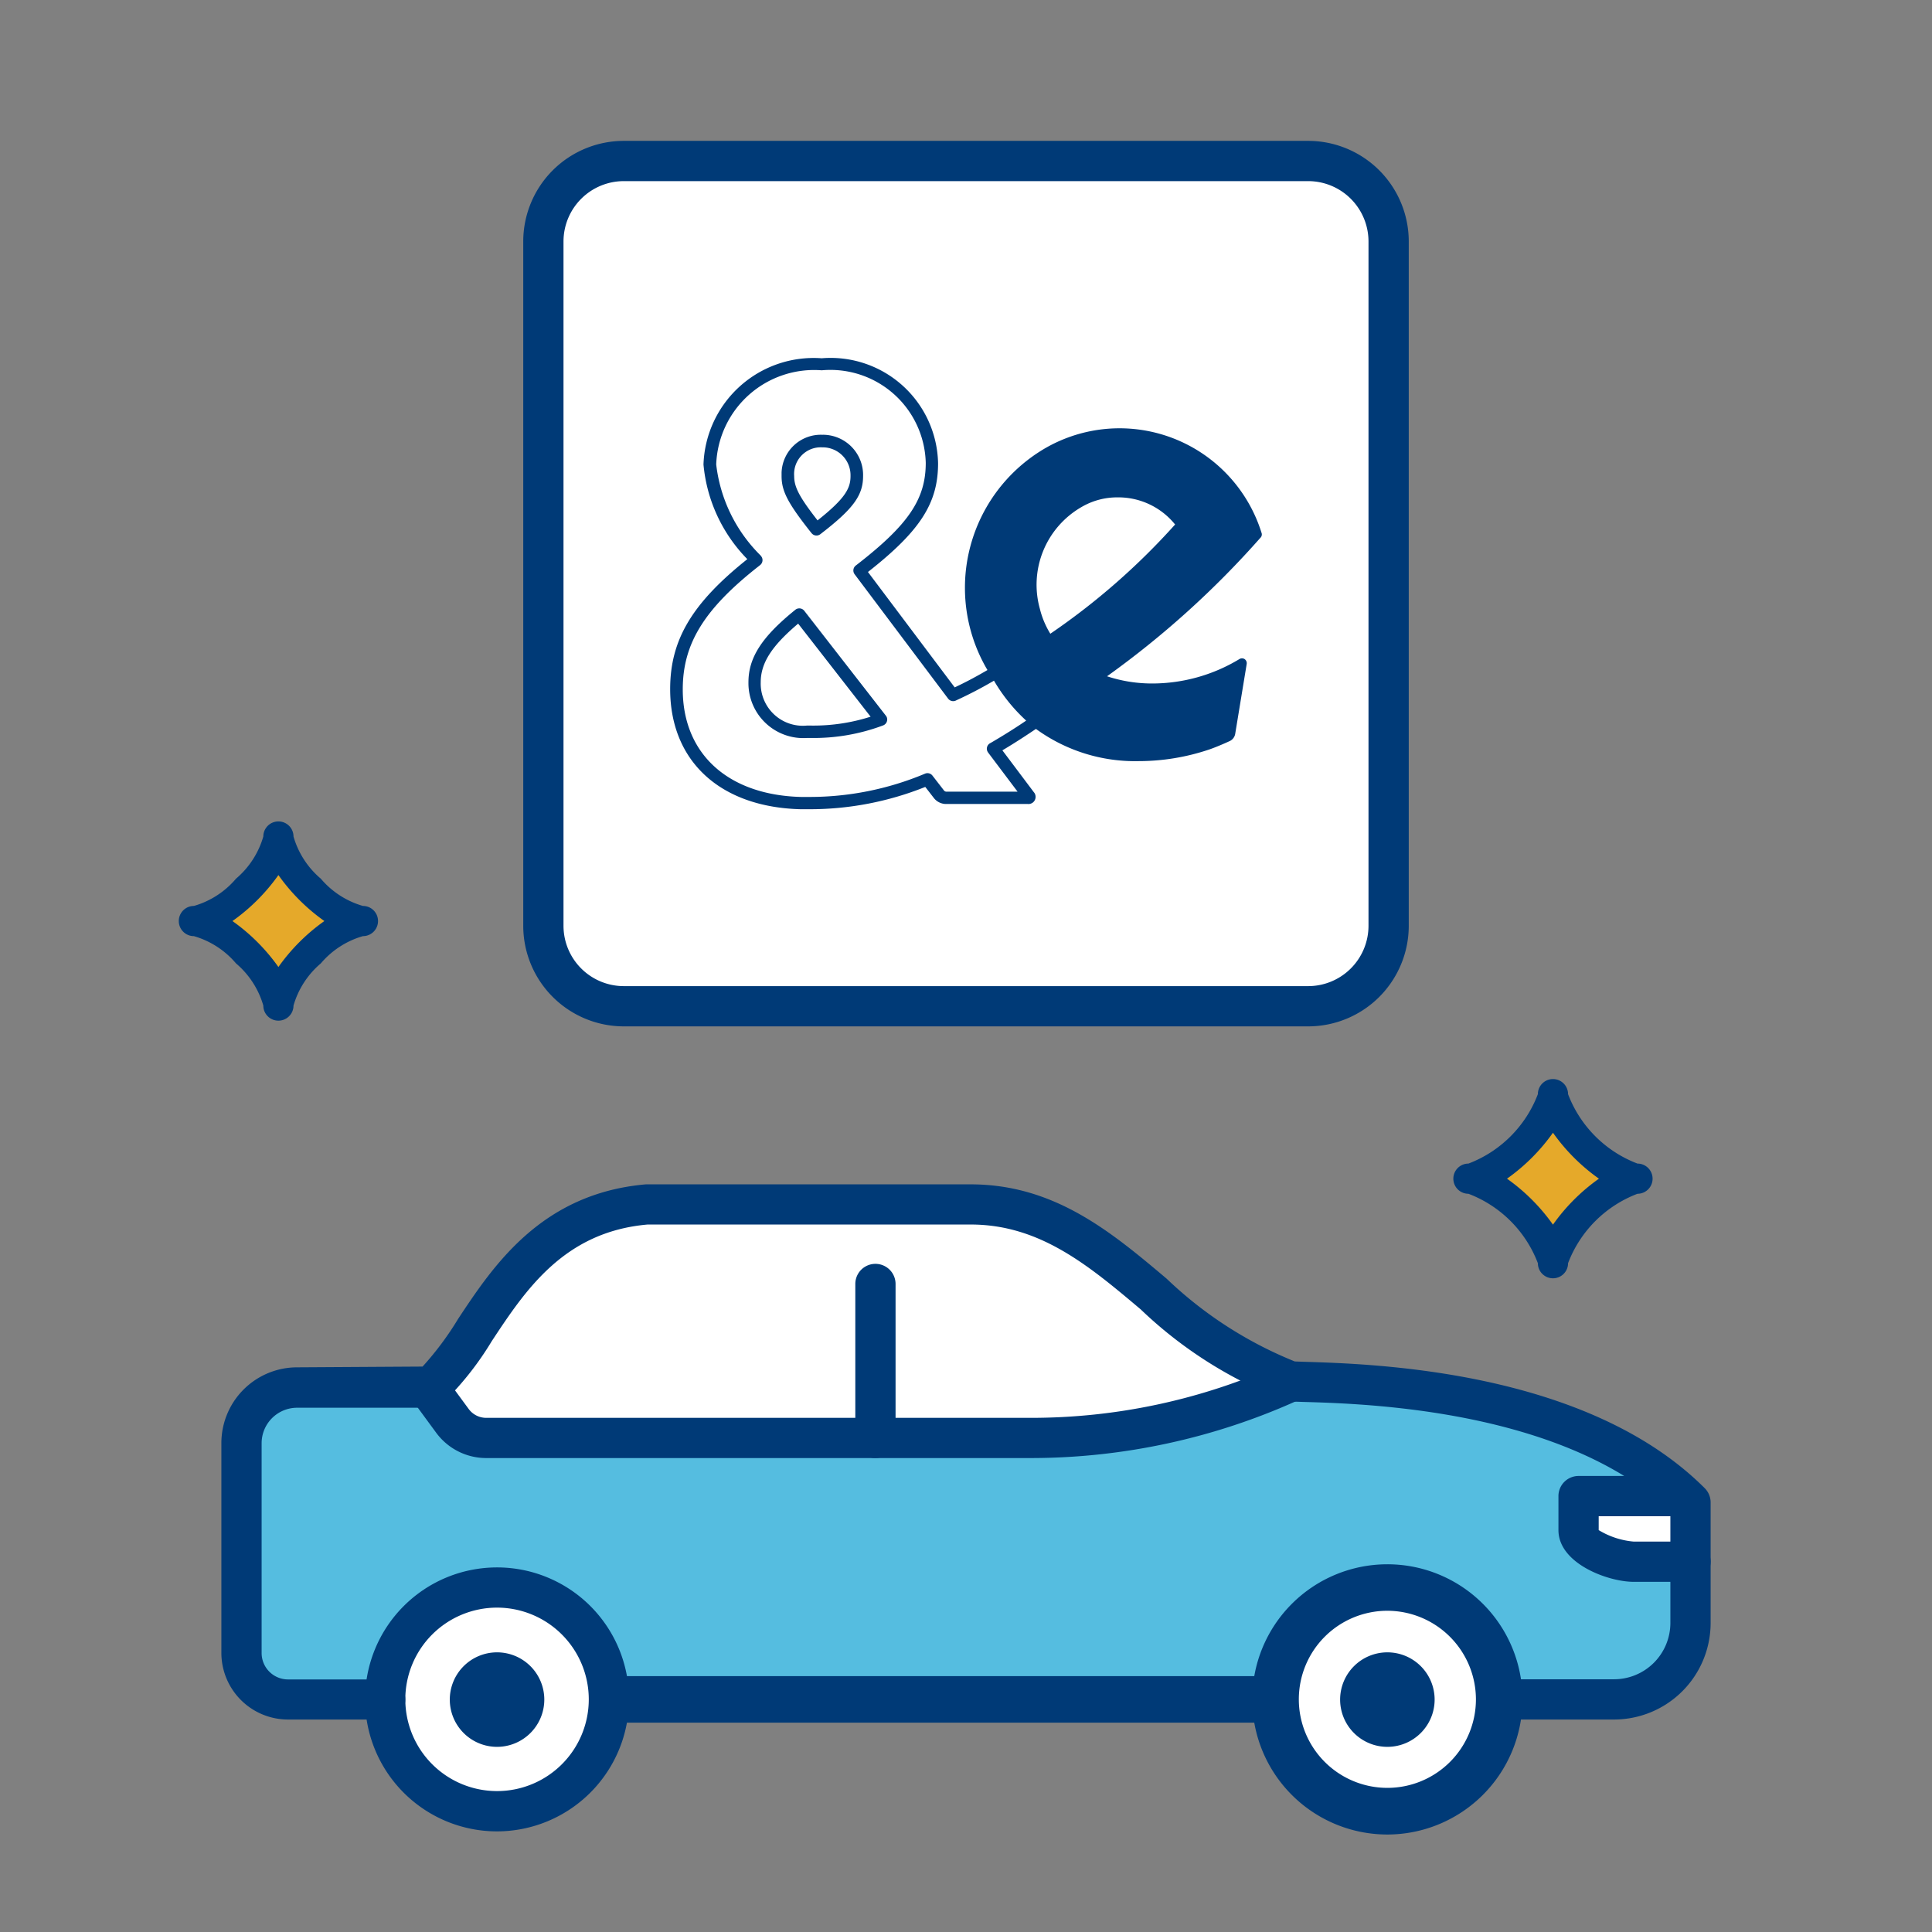
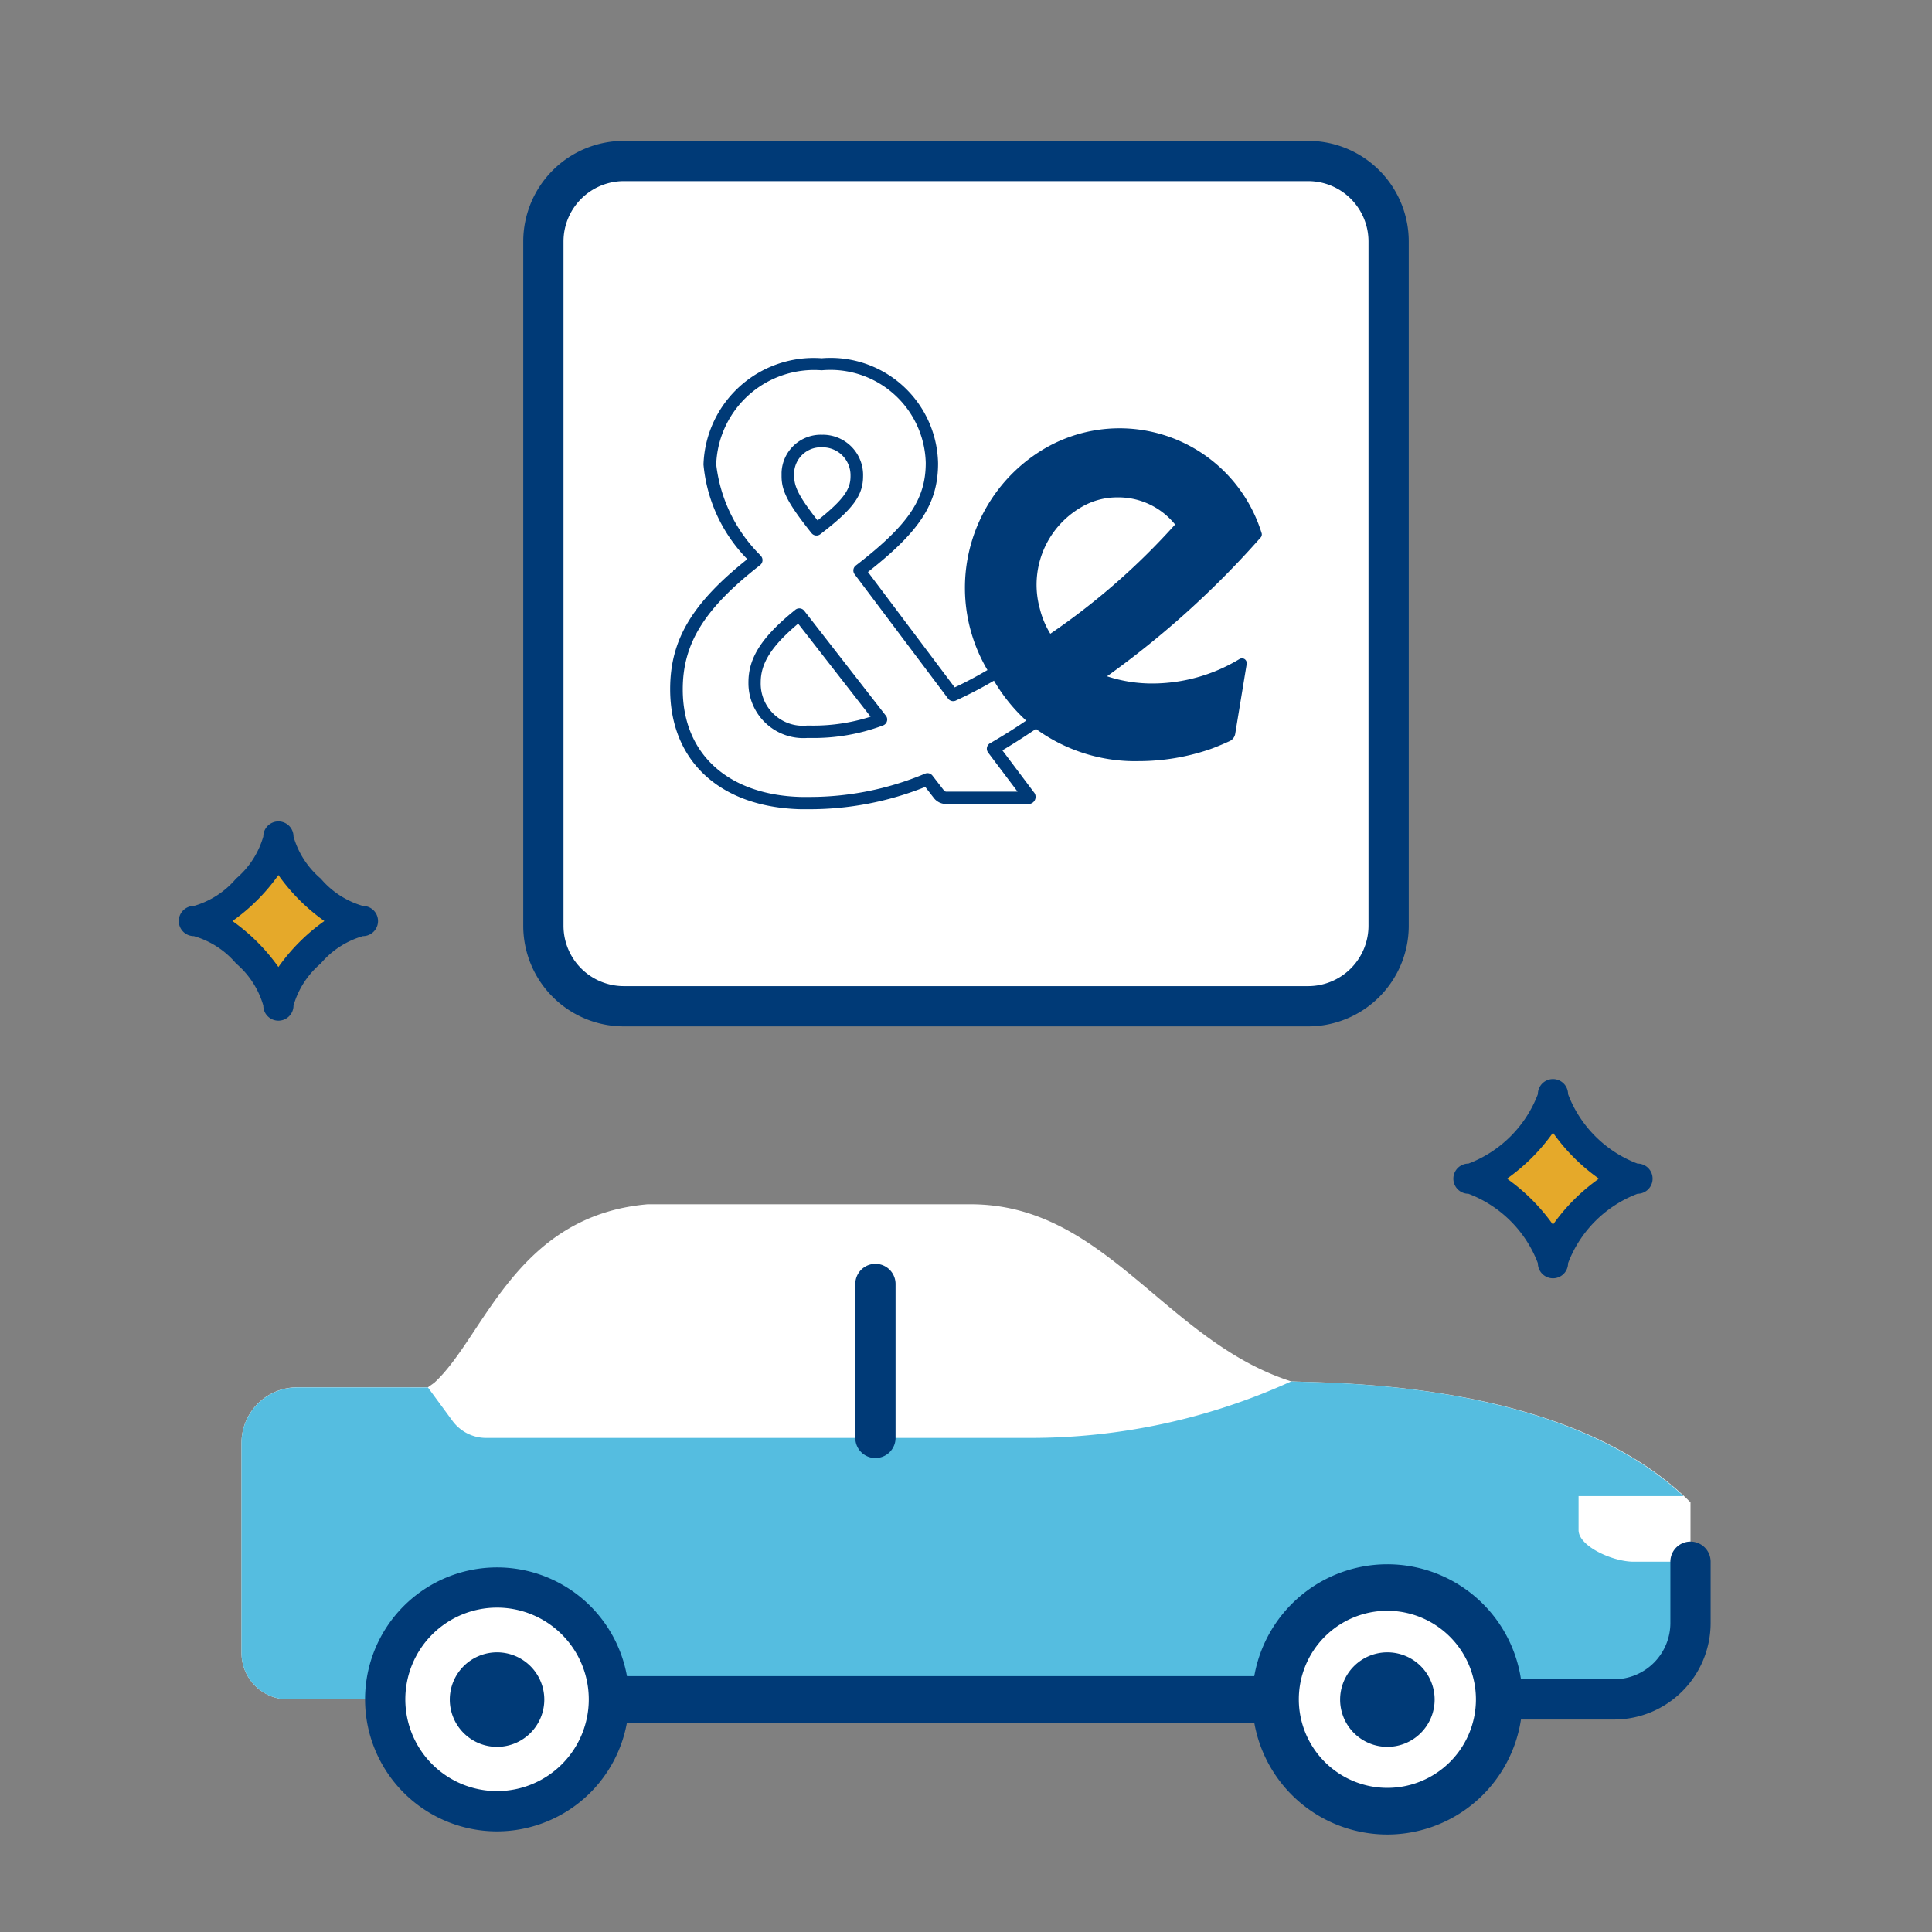
<svg xmlns="http://www.w3.org/2000/svg" width="48" height="48" viewBox="0 0 48 48">
  <rect x="0" y="0" width="48" height="48" fill="#808080" stroke="none" />
  <path d="M42,37.325c-3-3-8.705-2.951-9.92-3.005-3.129-1-4.611-4.4-7.963-4.4H16.089c-3.292.286-4.059,3.3-5.3,4.435l-.157.113H7.381A1.381,1.381,0,0,0,6,35.852v5.214a1.155,1.155,0,0,0,1.154,1.155H40.106A1.894,1.894,0,0,0,42,40.327v-3Z" fill="#fff" />
  <path d="M39.219,38.015V37.17h2.607c-3.039-2.835-8.553-2.8-9.745-2.849l-.068.03A15.626,15.626,0,0,1,25.6,35.725H12.078a1.04,1.04,0,0,1-.835-.422l-.611-.832H7.381A1.381,1.381,0,0,0,6,35.852v5.214a1.155,1.155,0,0,0,1.155,1.155H40.106A1.894,1.894,0,0,0,42,40.327V38.8H40.586c-.519,0-1.367-.383-1.367-.785" fill="#55bde0" />
  <path d="M9.57,42.221a2.78,2.78,0,1,0,2.779-2.779A2.779,2.779,0,0,0,9.57,42.221" fill="#fff" />
  <path d="M12.349,45.5a3.279,3.279,0,1,1,3.279-3.28,3.284,3.284,0,0,1-3.279,3.28m0-5.559a2.279,2.279,0,1,0,2.279,2.279,2.281,2.281,0,0,0-2.279-2.279" fill="#003a77" />
  <path d="M12.349,43.4a1.174,1.174,0,1,1,1.174-1.174A1.175,1.175,0,0,1,12.349,43.4" fill="#003a77" />
  <path d="M31.69,42.221a2.78,2.78,0,1,0,2.779-2.779,2.779,2.779,0,0,0-2.779,2.779" fill="#fff" />
  <path d="M34.469,45.578a3.357,3.357,0,1,1,3.357-3.358,3.361,3.361,0,0,1-3.357,3.358m0-5.559a2.2,2.2,0,1,0,2.2,2.2,2.205,2.205,0,0,0-2.2-2.2" fill="#003a77" />
  <path d="M34.469,43.4a1.174,1.174,0,1,1,1.174-1.174A1.175,1.175,0,0,1,34.469,43.4" fill="#003a77" />
-   <path d="M25.6,36.225H12.078A1.543,1.543,0,0,1,10.84,35.6l-.611-.832a.5.5,0,1,1,.806-.592l.611.832a.54.54,0,0,0,.432.218H25.6a15.022,15.022,0,0,0,6.2-1.33.532.532,0,0,1,.695.235.47.47,0,0,1-.217.646A16.106,16.106,0,0,1,25.6,36.225" fill="#003a77" />
  <path d="M21.75,36.225a.5.5,0,0,1-.5-.5V31.9a.5.5,0,1,1,1,0v3.824a.5.5,0,0,1-.5.5" fill="#003a77" />
  <path d="M40.106,42.721H37.249a.5.5,0,1,1,0-1h2.857A1.4,1.4,0,0,0,41.5,40.327V38.8a.5.5,0,0,1,1,0v1.527a2.4,2.4,0,0,1-2.394,2.394" fill="#003a77" />
-   <path d="M9.57,42.721H7.155A1.656,1.656,0,0,1,5.5,41.066V35.852a1.883,1.883,0,0,1,1.881-1.881l3.118-.019a7.585,7.585,0,0,0,.883-1.185c.871-1.315,2.065-3.117,4.664-3.342l8.071,0c2.085,0,3.5,1.191,4.866,2.342a10.017,10.017,0,0,0,3.186,2.058l.252.009c1.733.053,7.007.214,9.933,3.14a.5.5,0,0,1,.146.353V38.8a.5.5,0,0,1-.5.5H40.586c-.634,0-1.867-.454-1.867-1.285V37.17a.5.5,0,0,1,.5-.5h1.134c-2.737-1.679-6.567-1.8-7.963-1.839l-.332-.011a.514.514,0,0,1-.129-.023,10.626,10.626,0,0,1-3.59-2.267c-1.287-1.084-2.5-2.107-4.222-2.107H16.09c-2.076.182-3.032,1.624-3.874,2.9a7.647,7.647,0,0,1-1.089,1.408l-.2.151a.506.506,0,0,1-.291.093H7.381a.882.882,0,0,0-.881.881v5.214a.656.656,0,0,0,.655.655H9.57a.5.5,0,0,1,0,1M39.719,37.67v.345a2,2,0,0,0,.867.285H41.5v-.63Z" fill="#003a77" />
  <rect width="16.561" height="1.156" transform="translate(15.129 41.643)" fill="#003a77" />
  <path d="M32.5,25h-17a2,2,0,0,1-2-2V6a2,2,0,0,1,2-2h17a2,2,0,0,1,2,2V23a2,2,0,0,1-2,2" fill="#fff" />
  <path d="M32.5,25.5h-17A2.5,2.5,0,0,1,13,23V6a2.5,2.5,0,0,1,2.5-2.5h17A2.5,2.5,0,0,1,35,6V23a2.5,2.5,0,0,1-2.5,2.5m-17-21A1.5,1.5,0,0,0,14,6V23a1.5,1.5,0,0,0,1.5,1.5h17A1.5,1.5,0,0,0,34,23V6a1.5,1.5,0,0,0-1.5-1.5Z" fill="#003a77" />
  <path d="M31.323,13.353a.12.12,0,0,0,.024-.1,3.694,3.694,0,0,0-5.369-2.123,4.012,4.012,0,0,0-1.445,5.517c-.218.128-.494.281-.814.431l-2.155-2.867c1.3-1.021,1.742-1.711,1.742-2.7a2.671,2.671,0,0,0-2.891-2.61,2.739,2.739,0,0,0-2.937,2.64,3.857,3.857,0,0,0,1.089,2.351C17.19,14.99,16.65,15.9,16.65,17.121c0,1.79,1.242,2.933,3.241,2.984l.21,0a7.716,7.716,0,0,0,2.887-.554l.221.285a.388.388,0,0,0,.284.139h2.043a.176.176,0,0,0,.192-.161.173.173,0,0,0-.044-.134l-.78-1.038c.36-.214.636-.4.834-.532a4.183,4.183,0,0,0,2.557.8,5.489,5.489,0,0,0,1.742-.287c.21-.071.491-.2.523-.215a.244.244,0,0,0,.127-.168l.287-1.745a.124.124,0,0,0-.052-.12.122.122,0,0,0-.13,0,4.188,4.188,0,0,1-2.152.606,3.561,3.561,0,0,1-1.136-.179,22.7,22.7,0,0,0,3.82-3.452M26.865,12.6a1.751,1.751,0,0,1,.9-.243,1.812,1.812,0,0,1,1.43.674,17.079,17.079,0,0,1-3.1,2.714,2.182,2.182,0,0,1-.26-.62A2.227,2.227,0,0,1,26.865,12.6m-2.242,5.851-.028.016a.156.156,0,0,0-.056.213l.01.016.732.972H23.5a.108.108,0,0,1-.04-.02l-.294-.379a.156.156,0,0,0-.183-.048l-.019.008A7.4,7.4,0,0,1,20.1,19.8l-.2,0c-1.811-.047-2.937-1.07-2.937-2.672,0-1.136.532-2,1.9-3.071l.022-.018a.156.156,0,0,0,.027-.218l-.018-.023a3.788,3.788,0,0,1-1.1-2.259A2.435,2.435,0,0,1,20.416,9.2,2.369,2.369,0,0,1,23,11.5c0,.9-.431,1.535-1.7,2.521l-.035.027a.156.156,0,0,0-.033.218h0l2.324,3.092a.158.158,0,0,0,.19.048l.02-.01a10.363,10.363,0,0,0,.929-.485,4.243,4.243,0,0,0,.8.992c-.21.144-.5.331-.866.545" fill="#003a77" />
  <path d="M19.982,15.175a.157.157,0,0,0-.22-.027l0,0-.022.018c-.814.66-1.145,1.177-1.145,1.782a1.365,1.365,0,0,0,1.455,1.387h.121a4.895,4.895,0,0,0,1.736-.3l.035-.013a.157.157,0,0,0,.091-.2.16.16,0,0,0-.023-.04Zm.186,2.851h-.116A1.047,1.047,0,0,1,18.9,16.951c0-.477.271-.9.93-1.457l1.8,2.312a4.668,4.668,0,0,1-1.46.221Z" fill="#003a77" />
  <path d="M20.163,13.246a.156.156,0,0,0,.218.026l.022-.017c.8-.617,1.04-.951,1.04-1.426a1,1,0,0,0-.967-1.027.338.338,0,0,0-.045,0,.975.975,0,0,0-1.013.936c0,.031,0,.061,0,.091,0,.373.156.673.726,1.394Zm.268-2.132a.692.692,0,0,1,.7.685v.03c0,.3-.126.551-.819,1.1-.454-.582-.581-.829-.581-1.1a.664.664,0,0,1,.608-.714C20.37,11.113,20.4,11.113,20.431,11.114Z" fill="#003a77" />
  <path d="M6.917,24.983a3.155,3.155,0,0,0-2.1-2.1,3.155,3.155,0,0,0,2.1-2.1,3.155,3.155,0,0,0,2.1,2.1,3.155,3.155,0,0,0-2.1,2.1" fill="#e5a92a" />
  <path d="M38.583,31.384a3.155,3.155,0,0,0-2.1-2.1,3.155,3.155,0,0,0,2.1-2.1,3.155,3.155,0,0,0,2.1,2.1,3.155,3.155,0,0,0-2.1,2.1" fill="#e5a92a" />
-   <path d="M6.917,24.983a3.155,3.155,0,0,0-2.1-2.1,3.155,3.155,0,0,0,2.1-2.1,3.155,3.155,0,0,0,2.1,2.1,3.155,3.155,0,0,0-2.1,2.1" fill="#fff" />
  <path d="M38.583,31.384a3.155,3.155,0,0,0-2.1-2.1,3.155,3.155,0,0,0,2.1-2.1,3.155,3.155,0,0,0,2.1,2.1,3.155,3.155,0,0,0-2.1,2.1" fill="#fff" />
-   <rect width="48" height="48" fill="none" />
  <path d="M6.917,24.983a3.155,3.155,0,0,0-2.1-2.1,3.155,3.155,0,0,0,2.1-2.1,3.155,3.155,0,0,0,2.1,2.1,3.155,3.155,0,0,0-2.1,2.1" fill="#e5a92a" />
  <path d="M6.917,25.358a.375.375,0,0,1-.375-.375,2.154,2.154,0,0,0-.678-1.047,2.154,2.154,0,0,0-1.047-.678.375.375,0,0,1,0-.75,2.154,2.154,0,0,0,1.047-.678,2.154,2.154,0,0,0,.678-1.047.375.375,0,0,1,.75,0A2.154,2.154,0,0,0,7.97,21.83a2.154,2.154,0,0,0,1.047.678.375.375,0,0,1,0,.75,2.154,2.154,0,0,0-1.047.678,2.154,2.154,0,0,0-.678,1.047A.375.375,0,0,1,6.917,25.358ZM5.775,22.883a4.782,4.782,0,0,1,1.142,1.142,4.782,4.782,0,0,1,1.142-1.142,4.782,4.782,0,0,1-1.142-1.142,4.782,4.782,0,0,1-1.142,1.142Z" fill="#003a77" />
  <path d="M38.583,31.384a3.155,3.155,0,0,0-2.1-2.1,3.155,3.155,0,0,0,2.1-2.1,3.155,3.155,0,0,0,2.1,2.1,3.155,3.155,0,0,0-2.1,2.1" fill="#e5a92a" />
  <path d="M38.583,31.759a.375.375,0,0,1-.375-.375,2.977,2.977,0,0,0-1.725-1.725.375.375,0,0,1,0-.75,2.977,2.977,0,0,0,1.725-1.725.375.375,0,0,1,.75,0,2.977,2.977,0,0,0,1.725,1.725.375.375,0,0,1,0,.75,2.977,2.977,0,0,0-1.725,1.725A.375.375,0,0,1,38.583,31.759Zm-1.142-2.475a4.782,4.782,0,0,1,1.142,1.142,4.782,4.782,0,0,1,1.142-1.142,4.782,4.782,0,0,1-1.142-1.142,4.782,4.782,0,0,1-1.142,1.142Z" fill="#003a77" />
</svg>